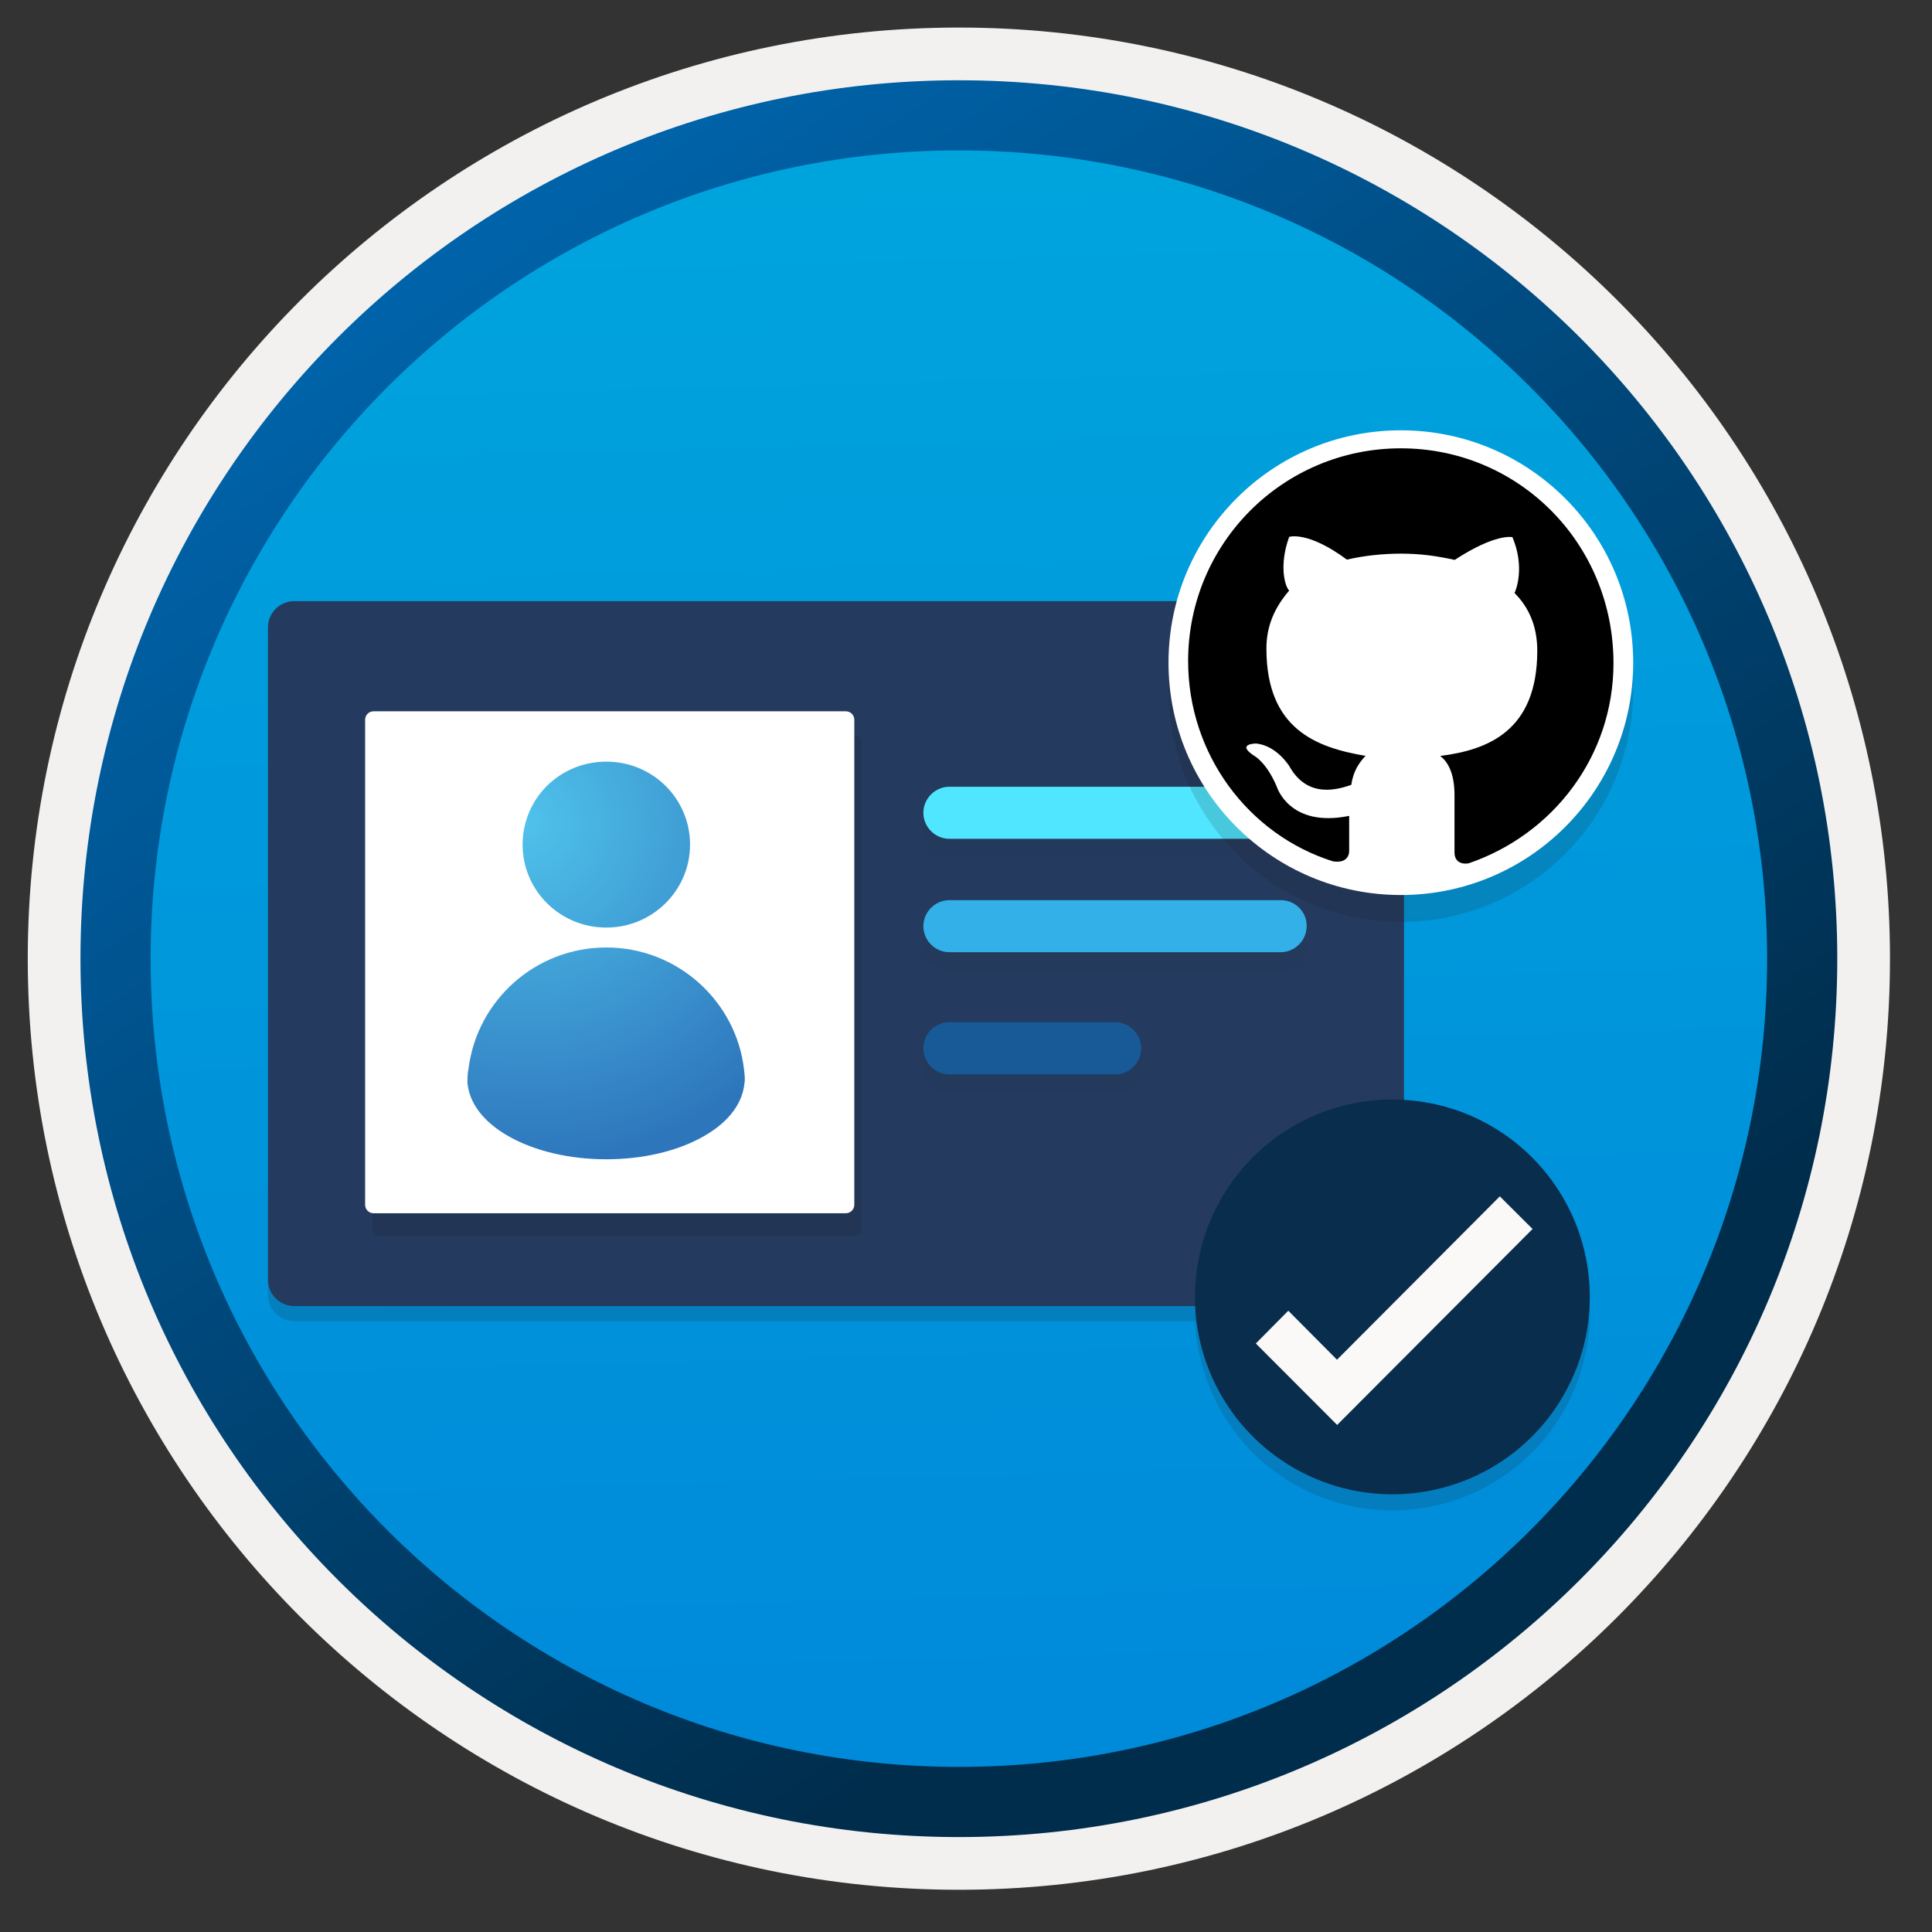
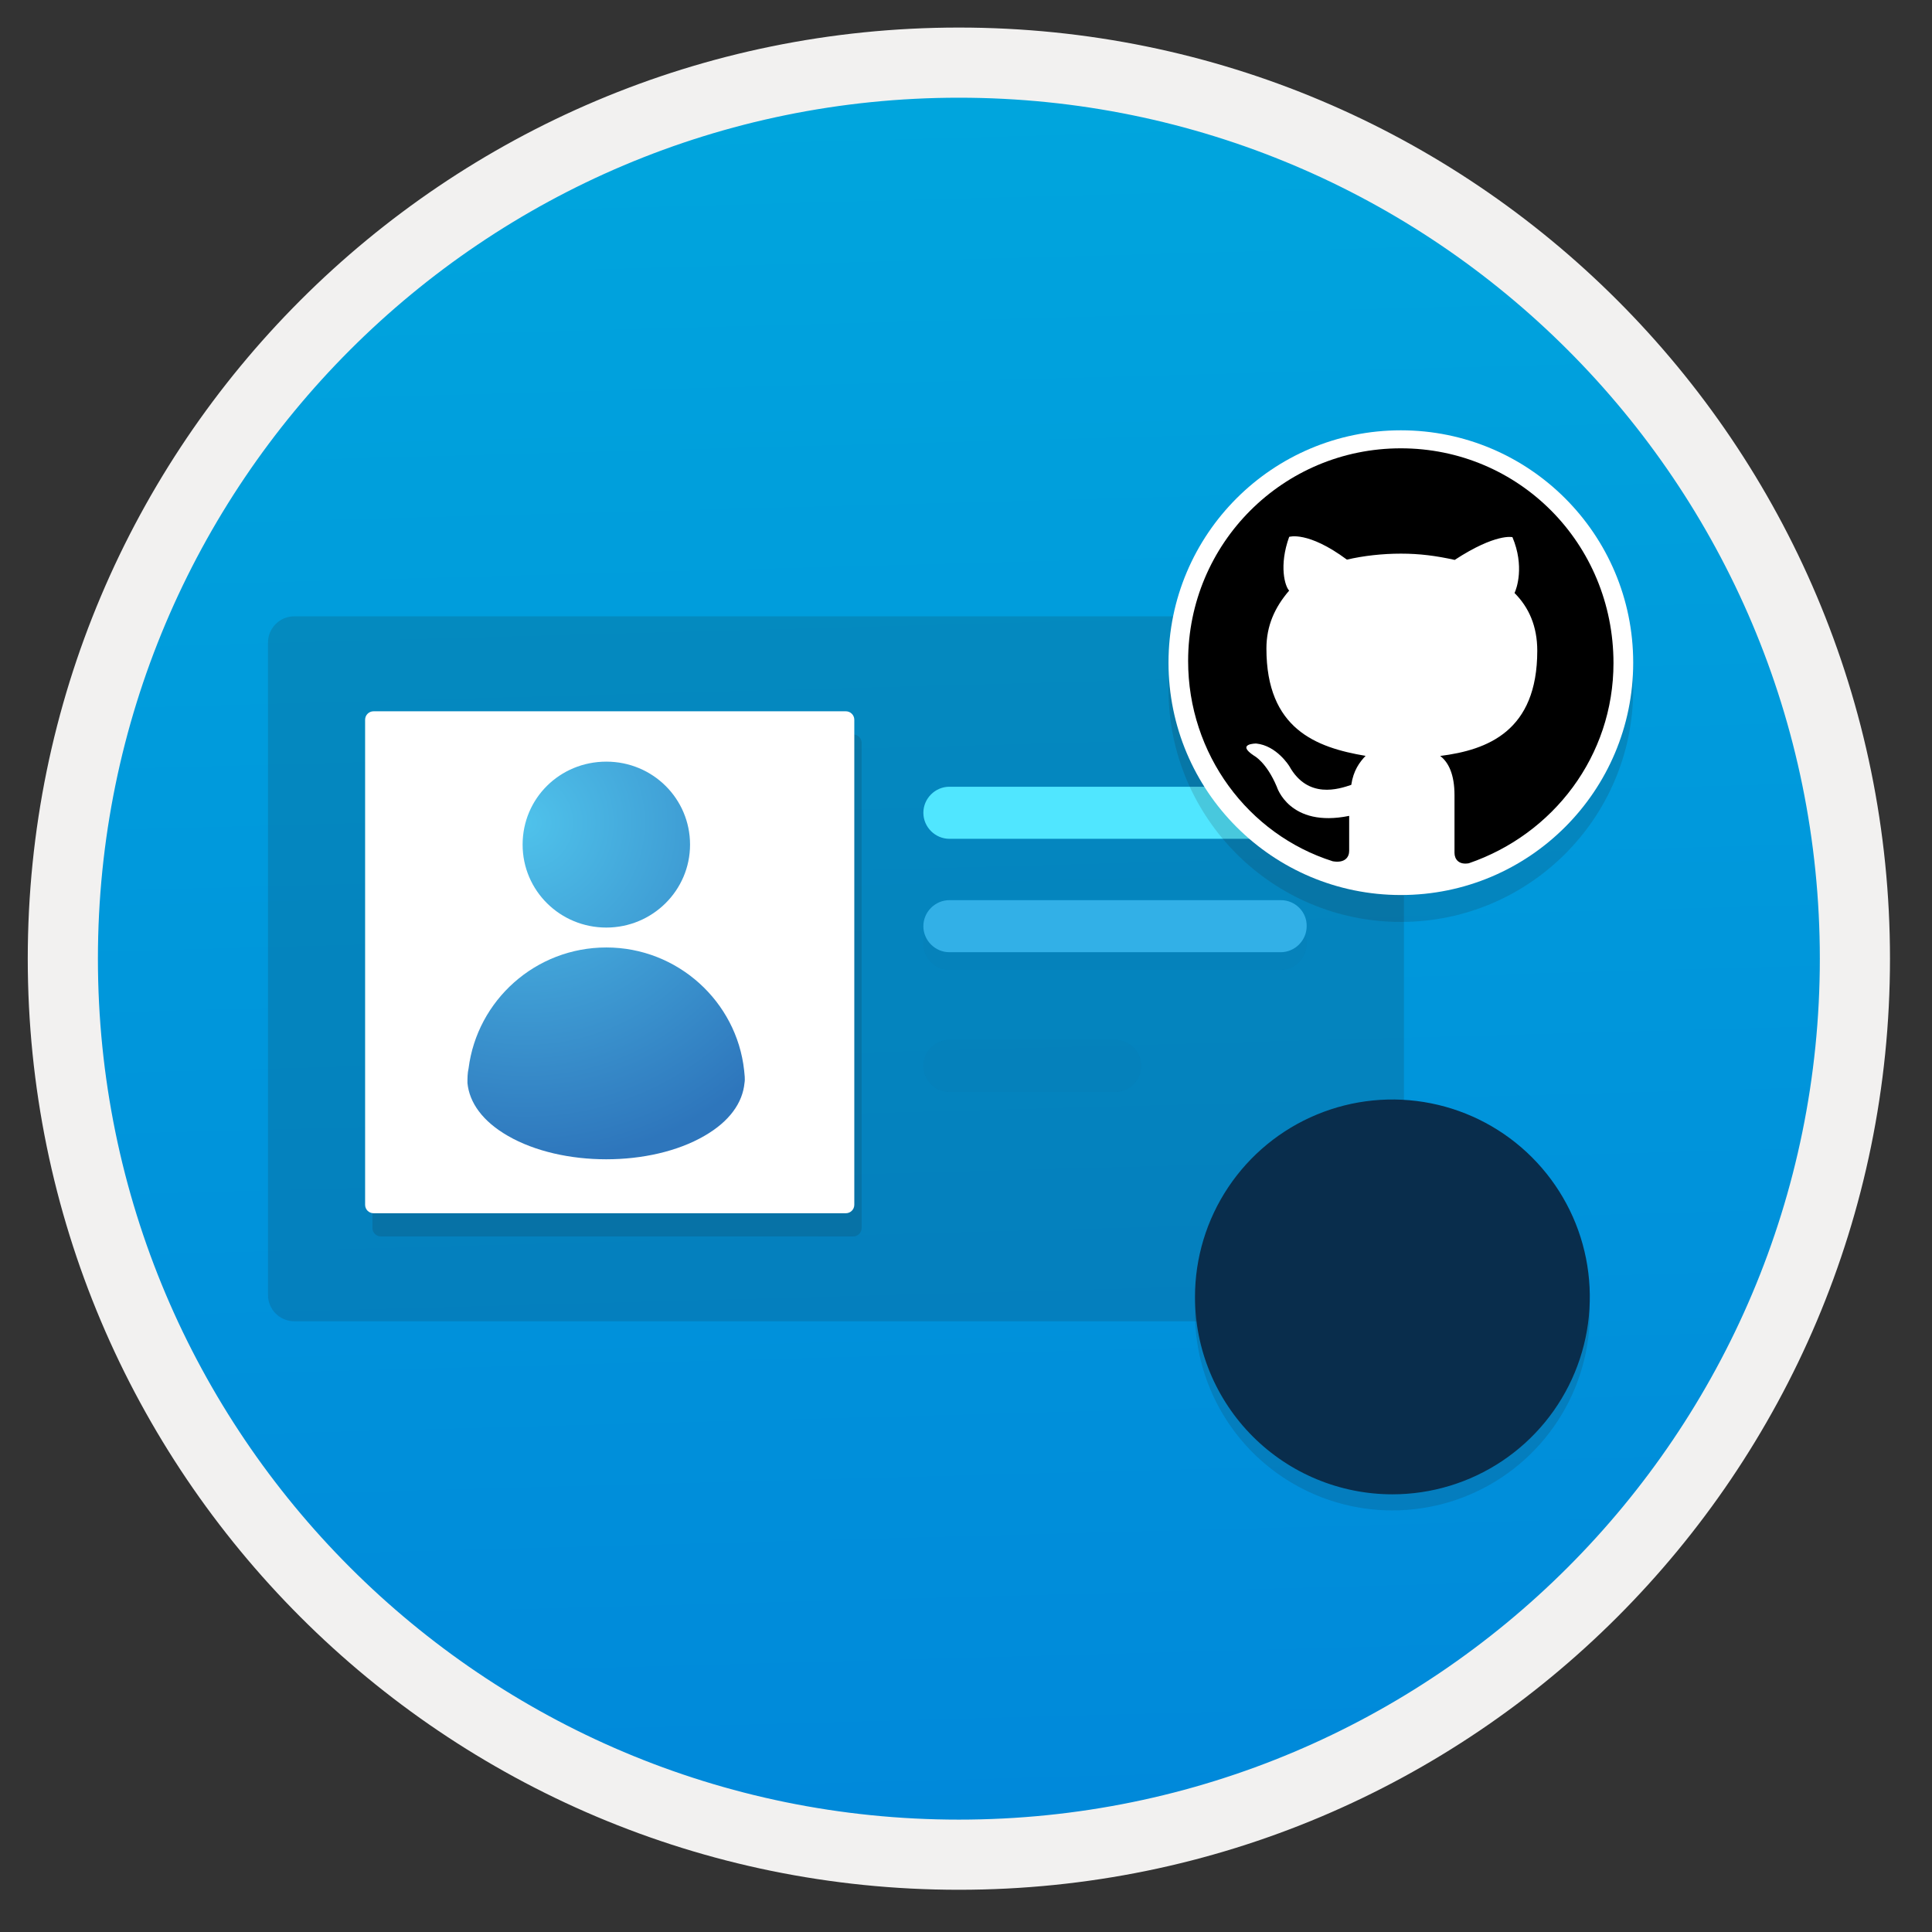
<svg xmlns="http://www.w3.org/2000/svg" width="103" height="103" viewBox="0 0 103 103" fill="none">
  <rect x="0" y="0" width="103" height="103" fill="#333333" stroke="none" />
  <path d="M51.12 97.919C25.27 97.919 4.31 76.969 4.31 51.109C4.31 25.249 25.27 4.299 51.12 4.299C76.97 4.299 97.93 25.259 97.93 51.109C97.93 76.959 76.97 97.919 51.12 97.919Z" fill="url(#paint0_linear)" />
  <path fill-rule="evenodd" clip-rule="evenodd" d="M97.02 51.109C97.02 76.459 76.47 97.009 51.12 97.009C25.77 97.009 5.22 76.459 5.22 51.109C5.22 25.759 25.77 5.209 51.12 5.209C76.47 5.209 97.02 25.759 97.02 51.109ZM51.12 1.469C78.54 1.469 100.76 23.689 100.76 51.109C100.76 78.529 78.53 100.749 51.12 100.749C23.7 100.749 1.48 78.519 1.48 51.109C1.48 23.689 23.7 1.469 51.12 1.469Z" fill="#F2F1F0" />
-   <path fill-rule="evenodd" clip-rule="evenodd" d="M94.21 51.109C94.21 74.909 74.92 94.199 51.12 94.199C27.32 94.199 8.03 74.909 8.03 51.109C8.03 27.309 27.32 8.019 51.12 8.019C74.92 8.019 94.21 27.309 94.21 51.109ZM51.12 4.279C76.98 4.279 97.95 25.249 97.95 51.109C97.95 76.969 76.98 97.939 51.12 97.939C25.26 97.939 4.29 76.969 4.29 51.109C4.29 25.249 25.25 4.279 51.12 4.279Z" fill="url(#paint1_linear)" />
  <path opacity="0.15" d="M73.445 32.858H15.691C14.914 32.858 14.287 33.486 14.287 34.262V69.037C14.287 69.813 14.914 70.441 15.691 70.441H73.445C74.221 70.441 74.849 69.813 74.849 69.037V34.262C74.865 33.486 74.238 32.858 73.445 32.858Z" fill="#1F1D20" />
-   <path d="M73.445 32.047H15.691C14.914 32.047 14.287 32.675 14.287 33.451V68.226C14.287 69.002 14.914 69.63 15.691 69.63H73.445C74.221 69.63 74.849 69.002 74.849 68.226V33.451C74.865 32.675 74.238 32.047 73.445 32.047Z" fill="#243A5E" />
  <g opacity="0.15">
-     <path opacity="0.15" d="M68.291 42.885H50.615C49.855 42.885 49.227 43.512 49.227 44.272C49.227 45.032 49.855 45.66 50.615 45.66H68.275C69.034 45.66 69.662 45.032 69.662 44.272C69.679 43.512 69.051 42.885 68.291 42.885Z" fill="#1F1D20" />
    <path opacity="0.15" d="M68.291 48.931H50.615C49.855 48.931 49.227 49.559 49.227 50.319C49.227 51.079 49.855 51.706 50.615 51.706H68.275C69.034 51.706 69.662 51.079 69.662 50.319C69.679 49.559 69.051 48.931 68.291 48.931Z" fill="#1F1D20" />
    <path opacity="0.15" fill-rule="evenodd" clip-rule="evenodd" d="M50.615 55.44H59.453C60.213 55.44 60.841 56.068 60.841 56.828C60.841 57.587 60.213 58.215 59.453 58.215H50.615C49.855 58.215 49.227 57.587 49.227 56.828C49.227 56.068 49.838 55.44 50.615 55.44Z" fill="#1F1D20" />
  </g>
  <path d="M68.291 41.943H50.615C49.855 41.943 49.227 42.571 49.227 43.331C49.227 44.091 49.855 44.719 50.615 44.719H68.275C69.034 44.719 69.662 44.091 69.662 43.331C69.679 42.571 69.051 41.943 68.291 41.943Z" fill="#50E6FF" />
  <path d="M68.291 47.99H50.615C49.855 47.99 49.227 48.618 49.227 49.377C49.227 50.138 49.855 50.765 50.615 50.765H68.275C69.034 50.765 69.662 50.138 69.662 49.377C69.679 48.618 69.051 47.99 68.291 47.99Z" fill="#32B0E7" />
-   <path fill-rule="evenodd" clip-rule="evenodd" d="M50.615 54.498H59.453C60.213 54.498 60.841 55.126 60.841 55.886C60.841 56.646 60.213 57.274 59.453 57.274H50.615C49.855 57.274 49.227 56.646 49.227 55.886C49.227 55.126 49.838 54.498 50.615 54.498Z" fill="#185A97" />
  <path opacity="0.15" d="M45.486 39.157H20.306C20.058 39.157 19.856 39.358 19.856 39.607V65.467C19.856 65.715 20.058 65.917 20.306 65.917H45.486C45.735 65.917 45.936 65.715 45.936 65.467V39.607C45.936 39.358 45.735 39.157 45.486 39.157Z" fill="#1F1D20" />
  <path d="M45.095 37.921H19.915C19.666 37.921 19.465 38.123 19.465 38.371V64.231C19.465 64.48 19.666 64.681 19.915 64.681H45.095C45.343 64.681 45.545 64.48 45.545 64.231V38.371C45.545 38.123 45.343 37.921 45.095 37.921Z" fill="white" />
  <path d="M39.671 57.056C39.27 53.394 36.128 50.512 32.326 50.512C28.543 50.512 25.441 53.334 24.981 56.956C24.921 57.217 24.921 57.497 24.921 57.737C25.021 58.778 25.721 59.778 27.082 60.559C29.964 62.22 34.687 62.22 37.549 60.559C38.91 59.778 39.591 58.778 39.691 57.737C39.731 57.517 39.691 57.277 39.671 57.056Z" fill="url(#paint2_radial)" />
  <path d="M32.325 49.451C34.787 49.451 36.788 47.469 36.788 45.028C36.788 42.586 34.807 40.605 32.325 40.605C29.844 40.605 27.862 42.566 27.862 45.028C27.862 47.489 29.864 49.451 32.325 49.451Z" fill="url(#paint3_radial)" />
  <path opacity="0.15" d="M74.683 49.151C81.526 49.151 87.07 43.607 87.07 36.764C87.07 29.921 81.526 24.376 74.683 24.376C67.84 24.376 62.296 29.921 62.296 36.764C62.296 43.602 67.84 49.151 74.683 49.151Z" fill="#1F1D20" />
  <path d="M74.683 47.716C81.526 47.716 87.07 42.172 87.07 35.328C87.07 28.485 81.526 22.941 74.683 22.941C67.84 22.941 62.296 28.485 62.296 35.328C62.296 42.172 67.84 47.716 74.683 47.716Z" fill="white" />
  <path fill-rule="evenodd" clip-rule="evenodd" d="M74.683 23.901C68.406 23.901 63.342 28.965 63.342 35.242C63.342 40.195 66.531 44.486 71.054 45.917C71.706 46.028 71.928 45.694 71.928 45.361V43.496C68.74 44.148 68.072 41.949 68.072 41.949C67.516 40.625 66.859 40.291 66.859 40.291C65.869 39.639 66.971 39.639 66.971 39.639C68.072 39.751 68.74 40.852 68.74 40.852C69.73 42.621 71.383 42.065 72.04 41.843C72.151 41.08 72.484 40.63 72.803 40.297C70.16 39.852 67.516 38.861 67.516 34.575C67.516 33.362 67.961 32.377 68.729 31.487C68.507 31.265 68.173 30.163 68.729 28.622C68.729 28.622 69.72 28.288 71.807 29.835C72.697 29.628 73.703 29.516 74.688 29.516C75.679 29.516 76.553 29.628 77.554 29.85C79.752 28.415 80.632 28.637 80.632 28.637C81.284 30.183 80.854 31.391 80.743 31.614C81.506 32.377 81.956 33.383 81.956 34.692C81.956 38.977 79.312 39.983 76.78 40.302C77.225 40.635 77.543 41.292 77.543 42.389V45.467C77.543 45.8 77.766 46.119 78.307 46.023C82.815 44.476 86.019 40.302 86.019 35.349C86.014 28.955 80.96 23.901 74.683 23.901Z" fill="black" />
  <path opacity="0.15" d="M74.233 80.524C76.314 80.524 78.349 79.907 80.08 78.751C81.811 77.594 83.159 75.95 83.956 74.027C84.753 72.104 84.961 69.988 84.555 67.947C84.149 65.905 83.146 64.03 81.674 62.558C80.202 61.086 78.328 60.084 76.286 59.678C74.245 59.272 72.128 59.48 70.205 60.276C68.282 61.073 66.638 62.422 65.482 64.153C64.325 65.883 63.708 67.918 63.708 70C63.708 71.382 63.98 72.75 64.509 74.027C65.038 75.304 65.813 76.465 66.791 77.442C67.768 78.419 68.928 79.194 70.205 79.723C71.482 80.252 72.851 80.524 74.233 80.524Z" fill="#1F1D20" />
  <path d="M74.233 79.666C76.314 79.666 78.349 79.049 80.08 77.893C81.811 76.736 83.159 75.093 83.956 73.17C84.753 71.246 84.961 69.13 84.555 67.089C84.149 65.047 83.146 63.172 81.674 61.7C80.202 60.228 78.328 59.226 76.286 58.82C74.245 58.413 72.128 58.622 70.205 59.419C68.282 60.215 66.638 61.564 65.482 63.295C64.325 65.026 63.708 67.061 63.708 69.142C63.708 70.524 63.98 71.893 64.509 73.17C65.038 74.447 65.813 75.607 66.791 76.584C67.768 77.561 68.928 78.337 70.205 78.865C71.482 79.394 72.851 79.666 74.233 79.666Z" fill="#092D4C" />
-   <path d="M79.959 63.781L71.279 72.49L68.682 69.878L66.951 71.625L71.287 75.968L81.705 65.52L79.959 63.781Z" fill="#FAF9F8" />
  <defs>
    <linearGradient id="paint0_linear" x1="49.346" y1="-13.681" x2="53.328" y2="132.09" gradientUnits="userSpaceOnUse">
      <stop stop-color="#00ABDE" />
      <stop offset="1" stop-color="#007ED8" />
    </linearGradient>
    <linearGradient id="paint1_linear" x1="2.55" y1="-20.514" x2="98.078" y2="120.368" gradientUnits="userSpaceOnUse">
      <stop stop-color="#007ED8" />
      <stop offset="0.707" stop-color="#002D4C" />
    </linearGradient>
    <radialGradient id="paint2_radial" cx="0" cy="0" r="1" gradientUnits="userSpaceOnUse" gradientTransform="translate(28.043 43.855) scale(31.083)">
      <stop stop-color="#4FC2EB" />
      <stop offset="0.585" stop-color="#2E76BC" />
    </radialGradient>
    <radialGradient id="paint3_radial" cx="0" cy="0" r="1" gradientUnits="userSpaceOnUse" gradientTransform="translate(28.04 43.854) scale(31.083)">
      <stop stop-color="#4FC2EB" />
      <stop offset="0.585" stop-color="#2E76BC" />
    </radialGradient>
  </defs>
</svg>